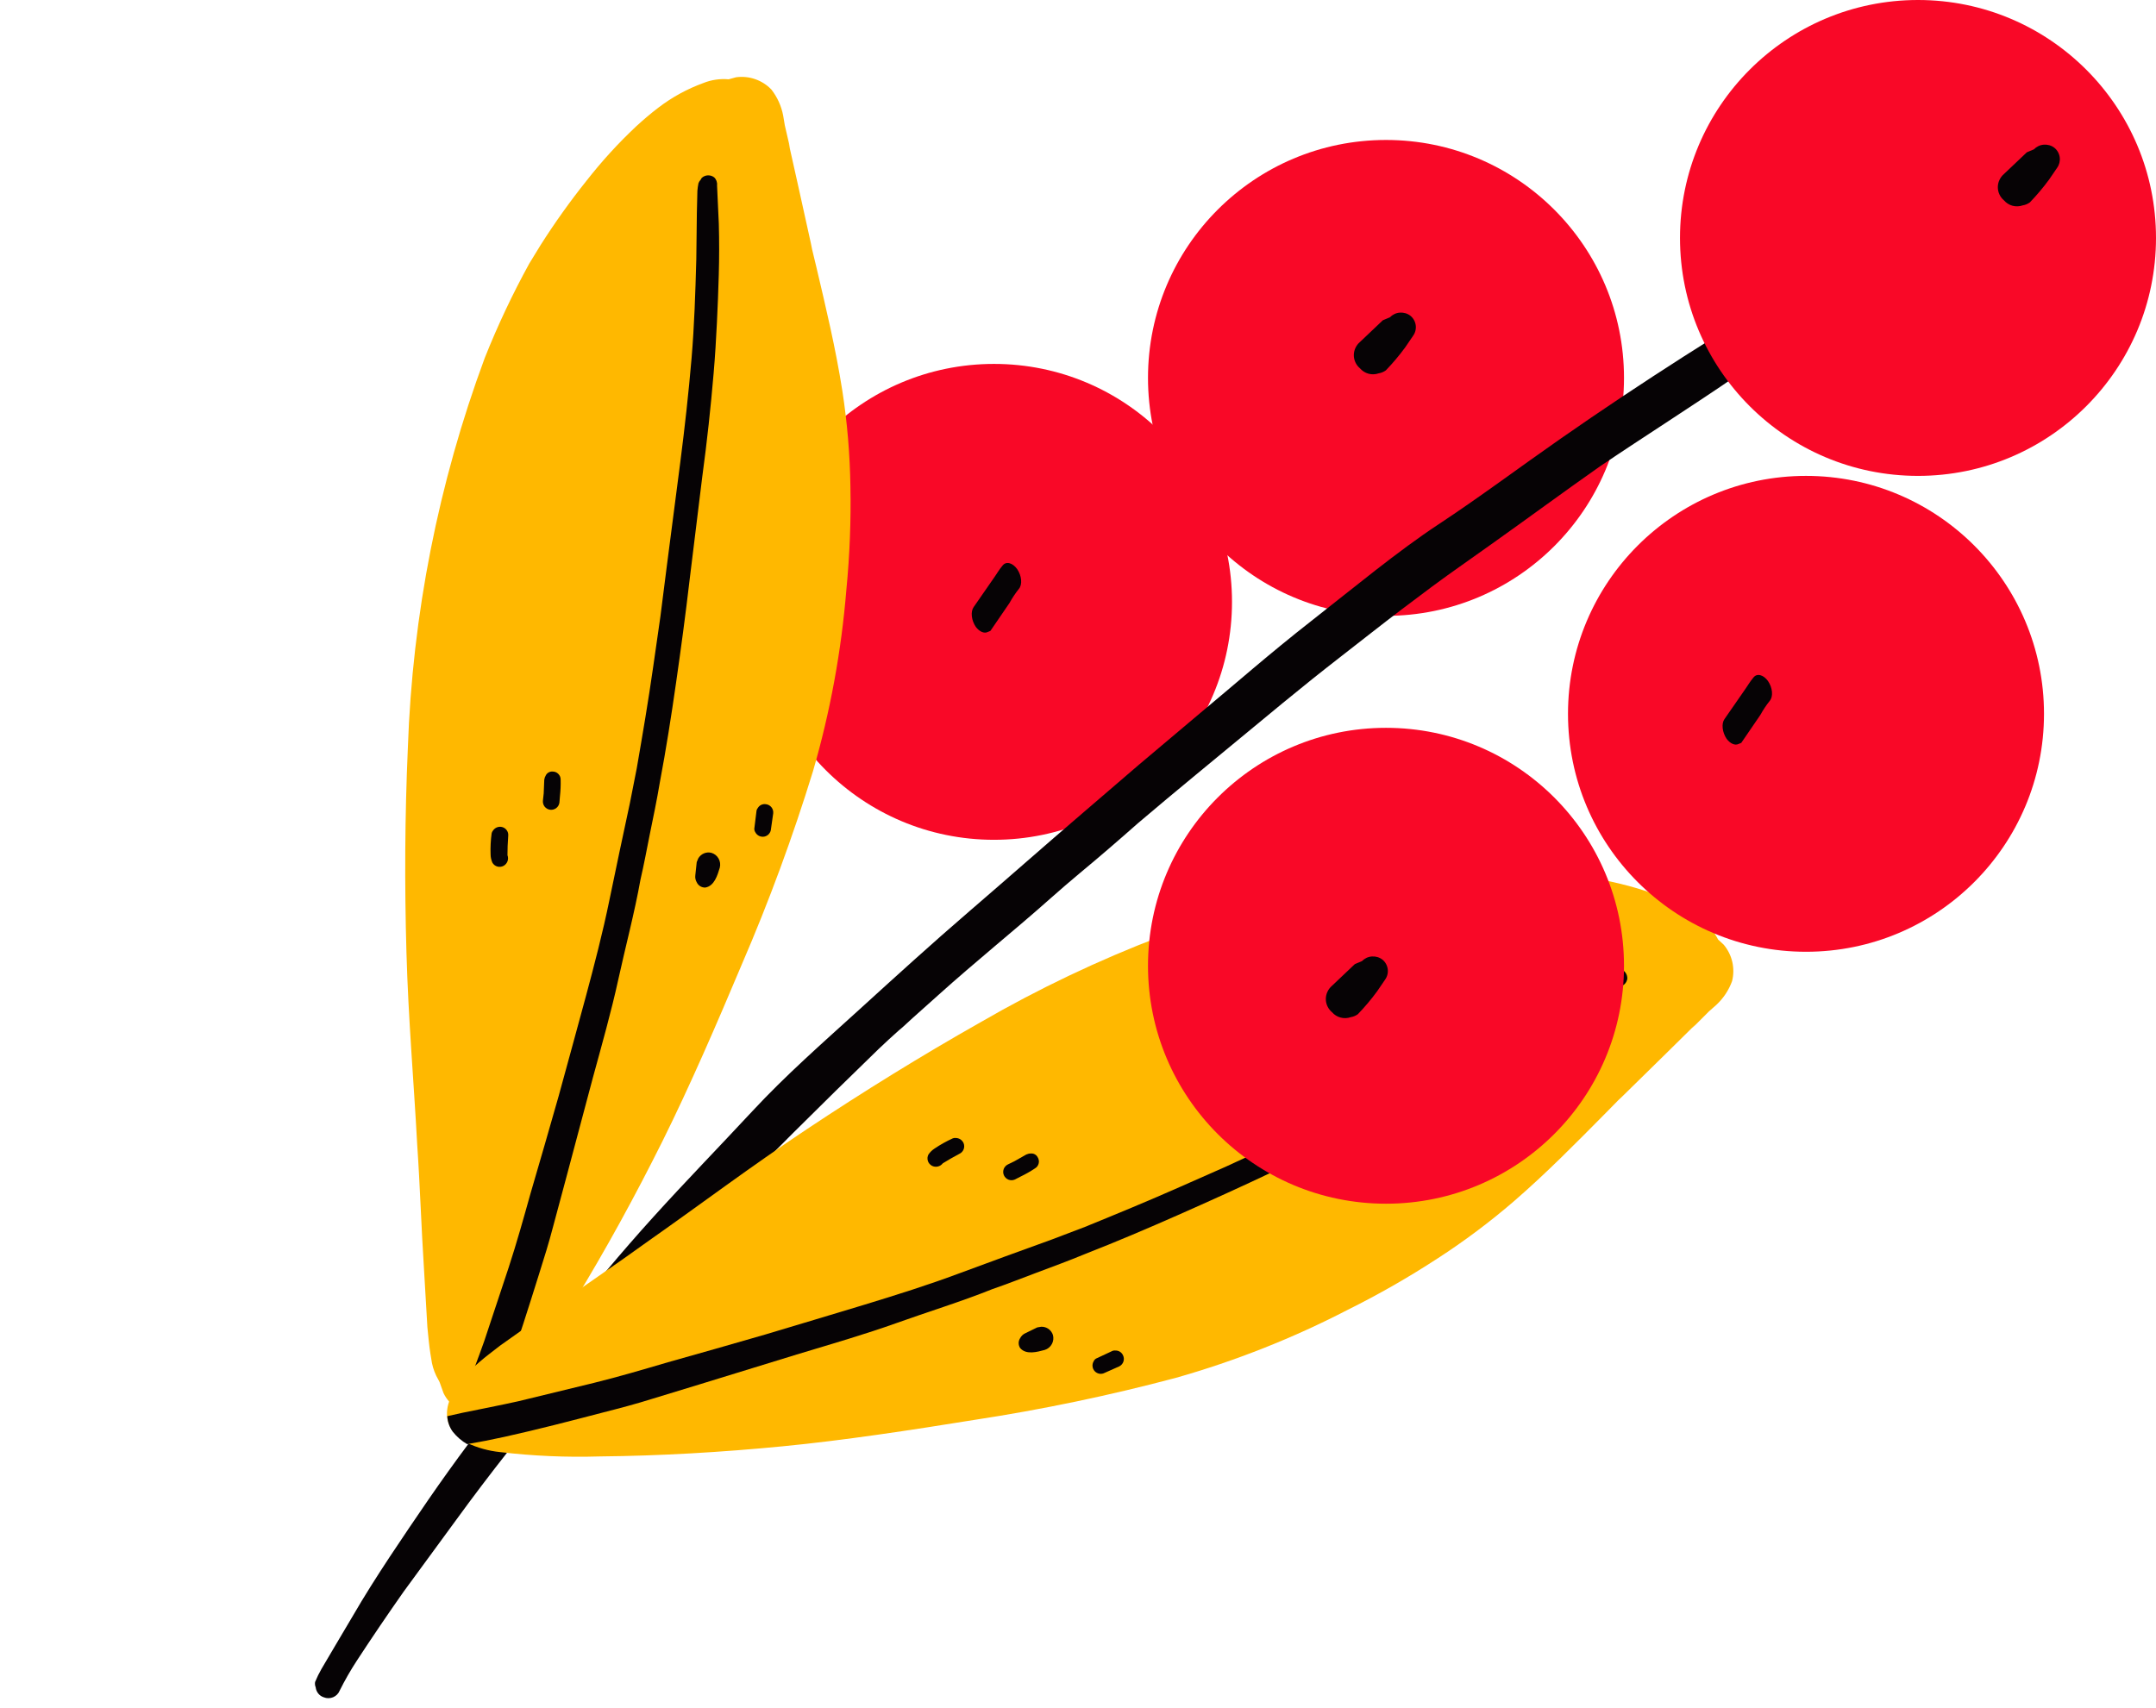
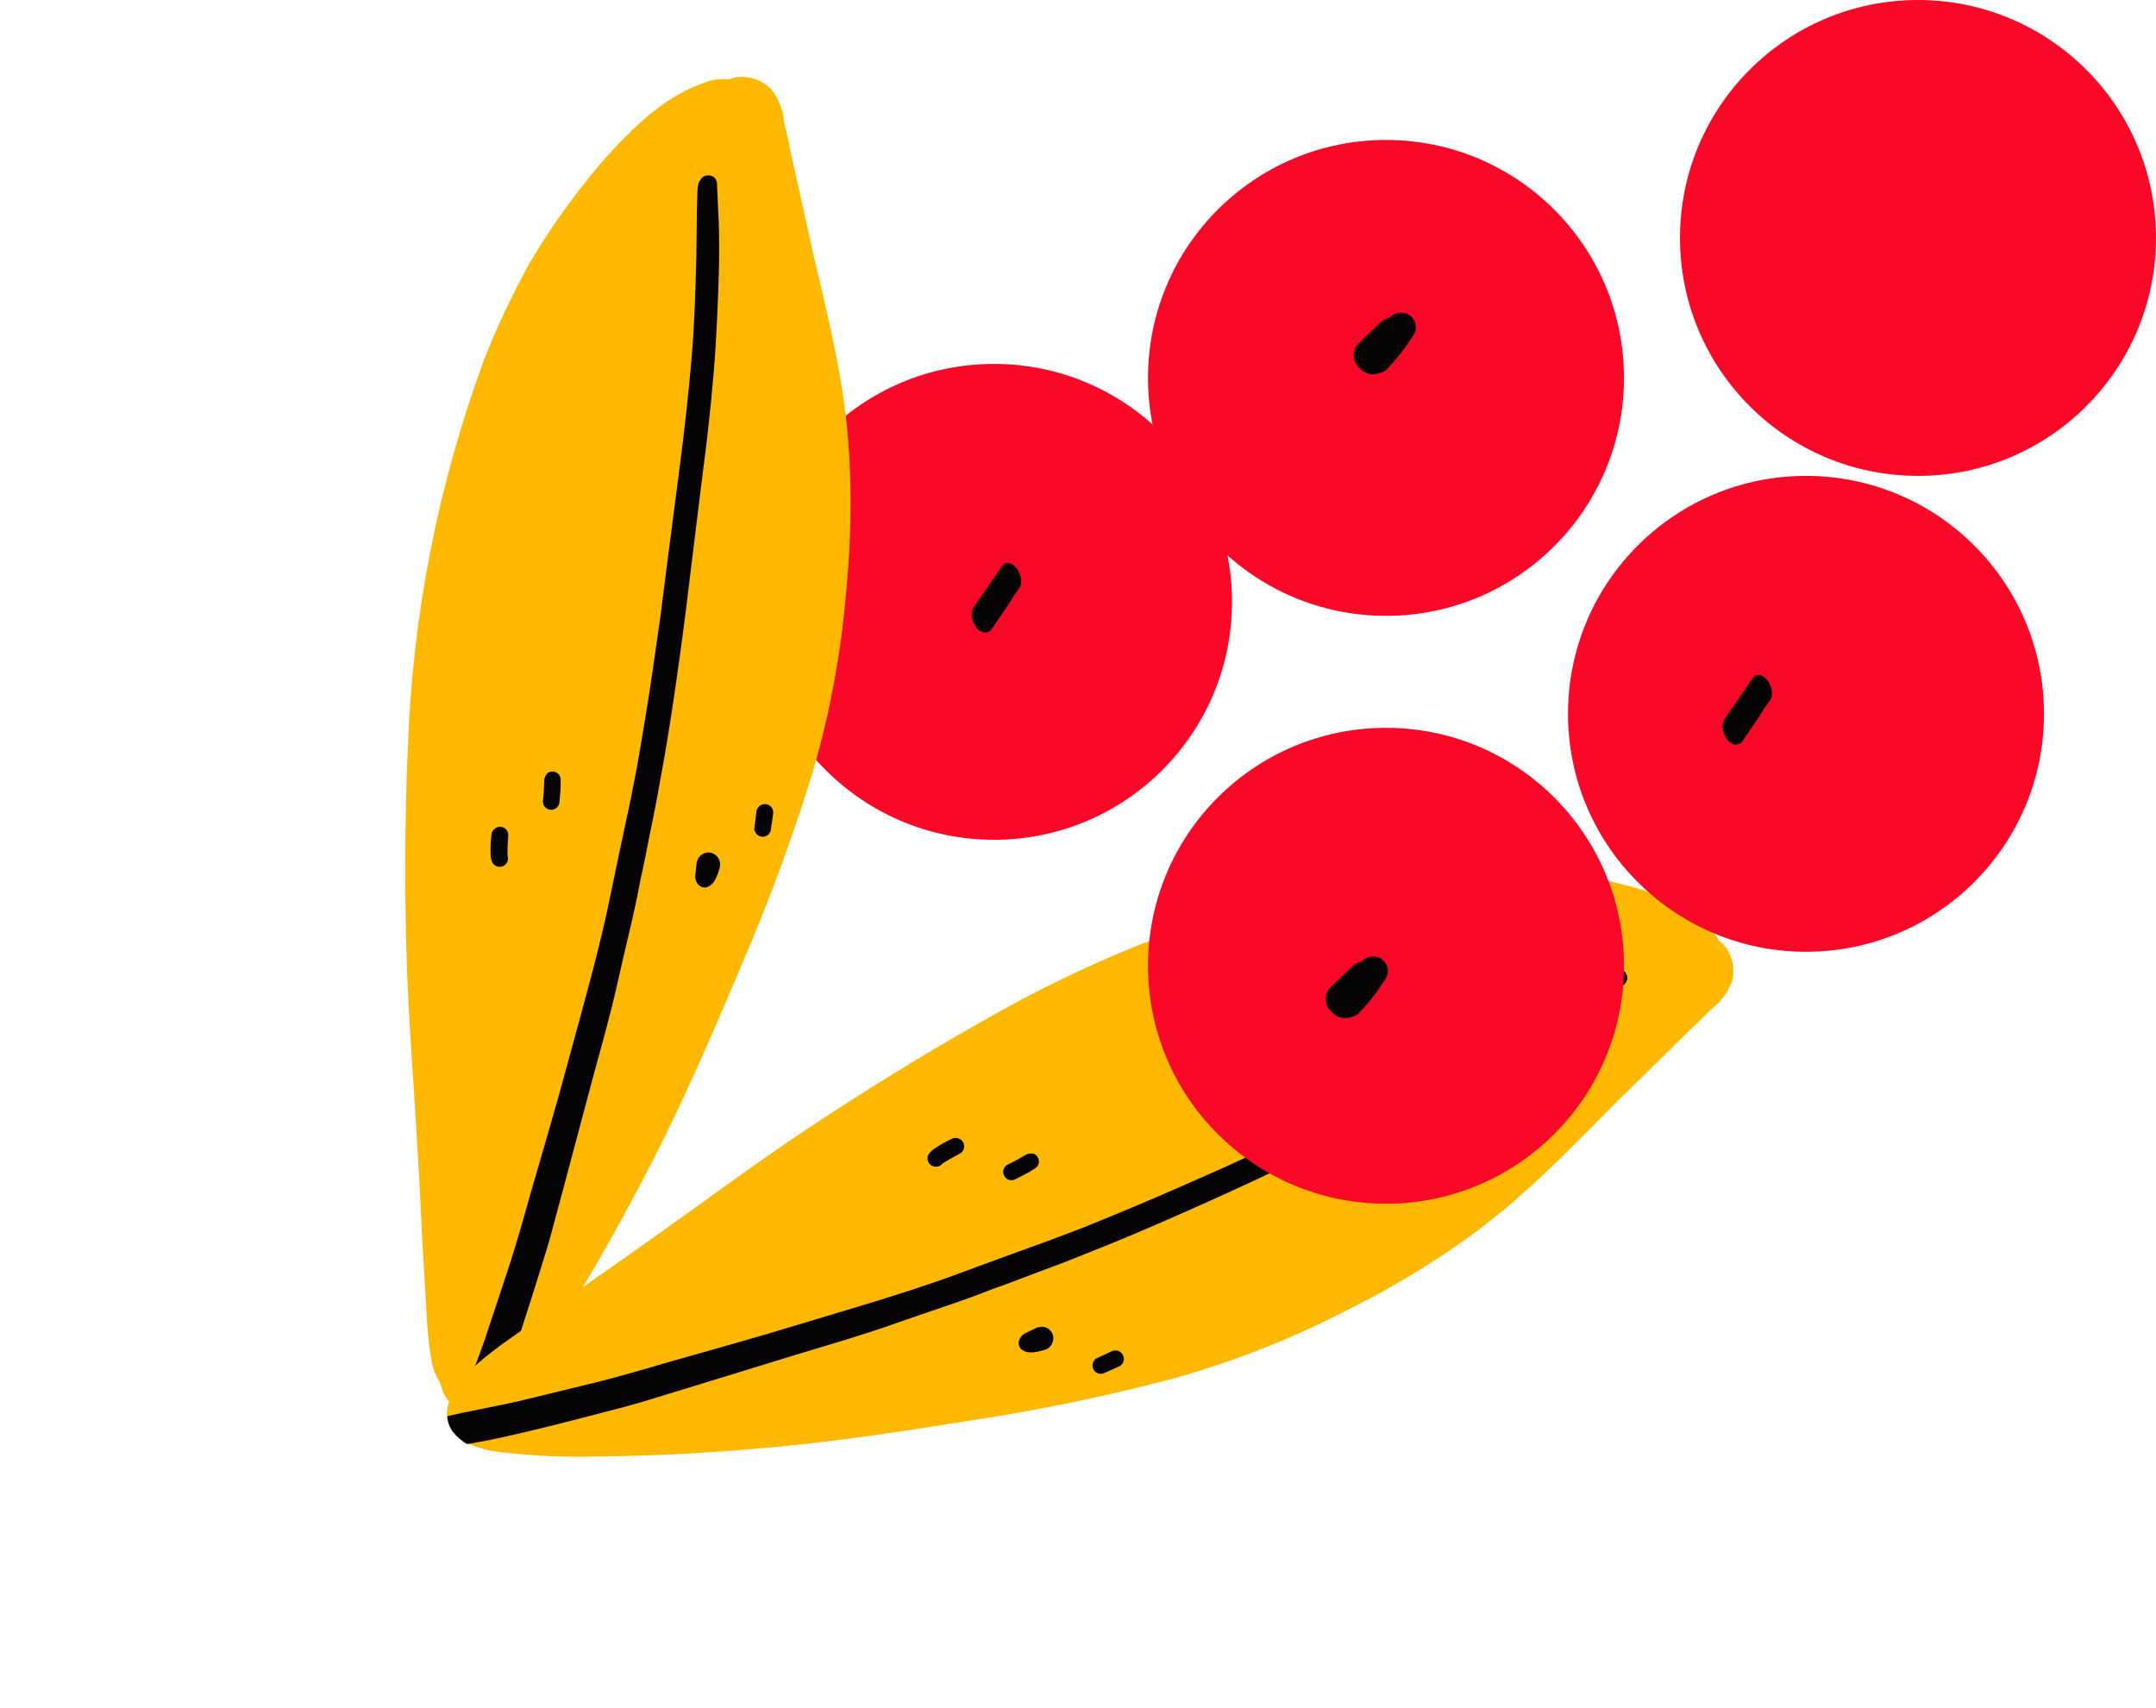
<svg xmlns="http://www.w3.org/2000/svg" width="77" height="61" viewBox="0 0 77 61" fill="none">
  <path d="M49.5 22C54.194 22 58 18.194 58 13.5C58 8.806 54.194 5 49.5 5C44.806 5 41 8.806 41 13.5C41 18.194 44.806 22 49.5 22Z" fill="#F90827" />
  <path d="M35.5 30C40.194 30 44 26.194 44 21.5C44 16.806 40.194 13 35.5 13C30.806 13 27 16.806 27 21.5C27 26.194 30.806 30 35.5 30Z" fill="#F90827" />
  <path d="M48.571 13.158C48.502 13.1 48.447 13.028 48.409 12.947C48.371 12.867 48.351 12.778 48.351 12.689C48.351 12.6 48.37 12.511 48.408 12.431C48.445 12.35 48.499 12.277 48.567 12.22L49.387 11.441L49.484 11.4L49.64 11.335C49.734 11.238 49.86 11.177 49.996 11.168C50.132 11.158 50.266 11.197 50.373 11.281C50.477 11.366 50.544 11.486 50.562 11.62C50.58 11.754 50.545 11.888 50.467 11.996L50.183 12.413C49.972 12.701 49.742 12.973 49.495 13.23C49.419 13.284 49.333 13.321 49.241 13.336C49.124 13.377 48.998 13.382 48.878 13.351C48.759 13.319 48.652 13.252 48.571 13.158Z" fill="#060305" />
  <path d="M34.848 22.391C34.773 22.279 34.723 22.145 34.709 22.016C34.694 21.884 34.717 21.769 34.771 21.69L35.465 20.689C35.584 20.525 35.683 20.346 35.809 20.2C35.868 20.125 35.955 20.095 36.052 20.12C36.148 20.143 36.247 20.218 36.326 20.328C36.364 20.384 36.398 20.447 36.422 20.513C36.446 20.578 36.462 20.647 36.468 20.712C36.474 20.779 36.47 20.84 36.457 20.896C36.443 20.951 36.421 20.999 36.39 21.035C36.267 21.189 36.154 21.358 36.053 21.541L35.372 22.537L35.273 22.578C35.211 22.608 35.137 22.606 35.061 22.572C34.985 22.538 34.91 22.475 34.848 22.391Z" fill="#060305" />
-   <path d="M70.804 7.072C70.15 7.358 69.498 7.662 68.862 7.947C68.225 8.231 67.373 8.629 66.655 8.975C65.937 9.322 65.156 9.729 64.429 10.147C62.972 10.949 61.541 11.836 60.13 12.738C58.719 13.64 57.181 14.662 55.73 15.675C54.278 16.687 52.835 17.769 51.378 18.729C49.921 19.689 48.345 20.998 46.842 22.175C45.339 23.351 44.124 24.425 42.774 25.549L40.67 27.323L38.635 29.072C37.304 30.212 35.977 31.386 34.63 32.544C33.284 33.703 31.976 34.893 30.669 36.083C29.361 37.272 28.065 38.408 26.874 39.69C25.683 40.971 24.485 42.201 23.329 43.479C22.172 44.757 21.12 46.023 20.043 47.38C18.966 48.737 17.822 50.119 16.768 51.526C15.715 52.933 14.842 54.231 13.926 55.605C13.461 56.31 13.013 57.013 12.587 57.749L11.982 58.77L11.481 59.62C11.395 59.77 11.318 59.926 11.253 60.086C11.242 60.151 11.25 60.217 11.275 60.278C11.284 60.358 11.316 60.434 11.366 60.497C11.417 60.56 11.485 60.607 11.562 60.632C11.616 60.654 11.673 60.665 11.731 60.664C11.788 60.664 11.845 60.652 11.898 60.63C11.951 60.607 11.999 60.575 12.04 60.533C12.08 60.492 12.112 60.444 12.133 60.39C12.318 60.02 12.523 59.661 12.75 59.315C13.289 58.49 13.846 57.669 14.421 56.851L16.294 54.293C17.495 52.64 18.772 51.031 20.088 49.453C20.956 48.42 21.835 47.491 22.712 46.386C23.589 45.281 24.494 44.42 25.402 43.434C27.323 41.452 29.331 39.46 31.391 37.462L31.757 37.12L32.092 36.817L32.236 36.695L32.587 36.373C33.226 35.806 33.864 35.222 34.505 34.673C35.147 34.123 35.869 33.512 36.543 32.941C37.217 32.37 37.87 31.767 38.561 31.194C39.253 30.621 39.958 30.012 40.645 29.404C42.009 28.244 43.394 27.116 44.777 25.97C45.469 25.397 46.16 24.825 46.854 24.269C47.548 23.714 48.276 23.155 48.987 22.597C49.698 22.04 50.411 21.5 51.141 20.958C51.871 20.416 52.525 19.971 53.224 19.468C54.527 18.543 55.826 17.584 57.146 16.657C58.78 15.553 60.423 14.518 62.055 13.397C62.909 12.859 63.698 12.363 64.658 11.829C65.618 11.296 66.311 10.882 67.14 10.434C68.255 9.866 69.373 9.332 70.473 8.783L71.555 8.236C71.564 8.171 71.556 8.106 71.533 8.045C71.518 7.889 71.471 7.738 71.394 7.603C71.264 7.363 71.056 7.176 70.804 7.072Z" fill="#060305" />
  <path d="M26.289 2.76L26.023 2.833C25.718 2.806 25.409 2.85 25.124 2.964C24.548 3.174 24.006 3.469 23.518 3.842C23.234 4.057 22.971 4.284 22.717 4.517C22.08 5.116 21.49 5.762 20.952 6.45C20.361 7.189 19.811 7.96 19.304 8.759L18.902 9.416C18.303 10.506 17.772 11.632 17.312 12.788C15.657 17.255 14.729 21.96 14.566 26.722C14.458 29.168 14.447 31.591 14.516 34.02C14.585 36.449 14.778 38.608 14.901 40.903C15.001 42.352 15.047 43.865 15.143 45.34L15.264 47.413C15.296 47.724 15.322 48.045 15.371 48.352L15.427 48.692C15.47 48.902 15.548 49.104 15.657 49.291C15.676 49.322 15.693 49.356 15.706 49.39L15.839 49.763C15.951 49.999 16.131 50.195 16.354 50.328C16.53 50.426 16.729 50.471 16.928 50.457C17.155 50.431 17.376 50.363 17.578 50.257C17.927 50.034 18.235 49.753 18.488 49.426C19.231 48.499 19.905 47.52 20.504 46.494C21.64 44.636 22.686 42.721 23.661 40.764C24.635 38.806 25.603 36.566 26.495 34.447C27.467 32.196 28.315 29.892 29.036 27.548C29.65 25.431 30.049 23.257 30.228 21.06C30.347 19.835 30.396 18.604 30.372 17.373C30.355 16.232 30.259 15.092 30.084 13.963C29.843 12.428 29.498 10.996 29.151 9.52L29.002 8.902L28.961 8.696L28.493 6.578L28.166 5.115L28.223 5.317L28.029 4.477L27.969 4.121C27.904 3.784 27.76 3.468 27.549 3.198C27.389 3.031 27.191 2.904 26.971 2.828C26.753 2.752 26.519 2.729 26.289 2.76Z" fill="#FFB800" />
  <path d="M25.505 6.335C25.442 6.286 25.362 6.261 25.28 6.264C25.199 6.268 25.122 6.3 25.062 6.355L25.019 6.426C24.986 6.461 24.961 6.502 24.945 6.547C24.927 6.636 24.914 6.725 24.907 6.815L24.888 7.595L24.868 9.262C24.835 10.45 24.797 11.647 24.698 12.808C24.592 14.048 24.456 15.27 24.297 16.505L23.815 20.221L23.586 22.024L23.326 23.836C23.153 25.049 22.95 26.243 22.741 27.447L22.497 28.686C22.25 29.84 22.003 30.993 21.765 32.153C21.528 33.312 21.228 34.461 20.924 35.594C20.62 36.726 20.274 37.972 19.95 39.162L19.449 40.91L18.945 42.642C18.7 43.519 18.455 44.396 18.168 45.275L17.295 47.906C17.07 48.546 16.825 49.173 16.591 49.807L16.401 50.343C16.575 50.442 16.775 50.487 16.975 50.472C17.202 50.447 17.422 50.379 17.624 50.272C17.798 49.851 17.956 49.435 18.11 49.001C18.515 47.861 18.881 46.697 19.246 45.532C19.427 44.963 19.611 44.367 19.754 43.816L20.221 42.076L21.175 38.495C21.5 37.306 21.835 36.123 22.081 34.996C22.326 33.869 22.669 32.581 22.873 31.428C23 30.882 23.101 30.332 23.21 29.789C23.321 29.246 23.465 28.556 23.563 27.964C23.786 26.782 23.973 25.592 24.143 24.405C24.314 23.219 24.487 21.937 24.63 20.705L25.08 17.039C25.254 15.757 25.381 14.572 25.487 13.332C25.539 12.726 25.575 12.123 25.604 11.53C25.634 10.938 25.654 10.381 25.671 9.809C25.688 9.236 25.689 8.598 25.672 7.991L25.633 7.148L25.609 6.62C25.615 6.568 25.608 6.515 25.591 6.465C25.573 6.416 25.544 6.371 25.505 6.335Z" fill="#060305" />
  <path d="M24.883 30.797L24.833 31.266C24.821 31.355 24.839 31.444 24.885 31.52C24.912 31.578 24.955 31.626 25.009 31.659C25.063 31.692 25.125 31.708 25.189 31.706C25.512 31.653 25.625 31.265 25.707 30.995C25.735 30.885 25.72 30.768 25.663 30.669C25.608 30.57 25.515 30.497 25.406 30.465C25.317 30.443 25.223 30.45 25.139 30.486C25.055 30.523 24.984 30.585 24.938 30.664L24.883 30.797Z" fill="#060305" />
  <path d="M27.015 28.992L26.945 29.56C26.938 29.589 26.937 29.62 26.943 29.65C26.948 29.679 26.96 29.708 26.978 29.733C27.007 29.79 27.055 29.835 27.114 29.863C27.172 29.89 27.238 29.898 27.301 29.885C27.364 29.872 27.421 29.838 27.463 29.79C27.505 29.741 27.531 29.68 27.535 29.615L27.615 29.053C27.623 28.976 27.6 28.899 27.552 28.838C27.503 28.777 27.433 28.738 27.356 28.729C27.299 28.719 27.24 28.727 27.187 28.752C27.134 28.777 27.091 28.817 27.062 28.868C27.034 28.903 27.017 28.946 27.015 28.992Z" fill="#060305" />
  <path d="M17.558 29.773C17.525 30.019 17.512 30.267 17.521 30.514C17.521 30.619 17.544 30.722 17.585 30.817C17.605 30.851 17.631 30.881 17.662 30.905C17.693 30.929 17.728 30.946 17.765 30.956C17.803 30.966 17.843 30.969 17.881 30.964C17.919 30.959 17.957 30.946 17.991 30.927C18.054 30.89 18.102 30.832 18.127 30.763C18.151 30.693 18.15 30.618 18.124 30.55L18.13 30.221L18.15 29.872C18.155 29.833 18.153 29.794 18.144 29.756C18.134 29.718 18.117 29.683 18.093 29.651C18.07 29.62 18.04 29.594 18.006 29.574C17.973 29.555 17.936 29.542 17.897 29.537C17.84 29.53 17.782 29.54 17.73 29.564C17.678 29.589 17.635 29.628 17.603 29.676C17.58 29.704 17.564 29.738 17.558 29.773Z" fill="#060305" />
  <path d="M19.438 27.856L19.418 28.343L19.391 28.591C19.381 28.669 19.401 28.748 19.448 28.811C19.496 28.873 19.566 28.915 19.644 28.926C19.722 28.937 19.801 28.916 19.864 28.869C19.927 28.821 19.968 28.751 19.979 28.673L19.999 28.435C20.02 28.242 20.028 28.047 20.023 27.853C20.024 27.814 20.017 27.776 20.003 27.74C19.988 27.704 19.966 27.671 19.938 27.644C19.911 27.617 19.879 27.596 19.842 27.581C19.806 27.567 19.768 27.561 19.729 27.562C19.681 27.559 19.634 27.571 19.592 27.595C19.55 27.618 19.516 27.654 19.494 27.696C19.464 27.745 19.445 27.799 19.438 27.856Z" fill="#060305" />
  <path d="M61.563 33.749L61.36 33.562C61.222 33.288 61.02 33.05 60.773 32.869C60.29 32.492 59.752 32.189 59.177 31.973C58.845 31.846 58.512 31.743 58.179 31.651C57.335 31.429 56.474 31.271 55.605 31.18C54.665 31.07 53.72 31.013 52.773 31.006L52.004 31.014C50.762 31.084 49.526 31.23 48.302 31.453C43.636 32.418 39.155 34.125 35.031 36.511C32.899 37.717 30.84 38.992 28.816 40.338C26.793 41.684 25.065 42.992 23.184 44.313C22.008 45.166 20.75 46.007 19.55 46.871L17.857 48.072C17.61 48.265 17.352 48.456 17.117 48.66L16.859 48.888C16.703 49.037 16.573 49.21 16.473 49.401C16.456 49.434 16.437 49.466 16.415 49.495L16.169 49.806C16.029 50.025 15.957 50.282 15.963 50.542C15.972 50.743 16.04 50.935 16.158 51.097C16.3 51.276 16.474 51.427 16.672 51.542C17.046 51.719 17.448 51.831 17.859 51.873C19.039 52.012 20.226 52.064 21.413 52.028C23.592 52.007 25.769 51.878 27.946 51.667C30.123 51.456 32.535 51.089 34.805 50.722C37.229 50.352 39.631 49.85 42.001 49.219C44.122 48.617 46.177 47.803 48.134 46.79C49.237 46.242 50.306 45.63 51.337 44.958C52.296 44.338 53.211 43.652 54.076 42.906C55.25 41.888 56.281 40.836 57.348 39.759L57.794 39.305L57.946 39.161L59.494 37.642L60.561 36.589L60.421 36.744L61.03 36.134L61.3 35.895C61.551 35.661 61.743 35.371 61.86 35.049C61.917 34.825 61.919 34.589 61.868 34.363C61.816 34.137 61.712 33.928 61.563 33.749Z" fill="#FFB800" />
  <path d="M58.117 34.979C58.125 34.899 58.104 34.818 58.058 34.751C58.011 34.684 57.943 34.636 57.865 34.614L57.782 34.615C57.735 34.606 57.686 34.606 57.64 34.617C57.555 34.648 57.472 34.684 57.392 34.726L56.721 35.124L55.297 35.99C54.273 36.592 53.237 37.194 52.2 37.726C51.093 38.294 49.985 38.826 48.853 39.346L45.447 40.907L43.796 41.669L42.122 42.409C41.002 42.905 39.882 43.366 38.75 43.828L37.57 44.277C36.461 44.679 35.352 45.081 34.243 45.494C33.134 45.908 32.001 46.263 30.879 46.606C29.758 46.948 28.518 47.315 27.337 47.671L25.59 48.173L23.854 48.664C22.98 48.921 22.107 49.179 21.209 49.401L18.515 50.056C17.854 50.204 17.192 50.329 16.53 50.466L15.975 50.59C15.984 50.79 16.052 50.983 16.17 51.145C16.312 51.324 16.486 51.474 16.683 51.589C17.133 51.513 17.57 51.427 18.019 51.328C19.2 51.067 20.381 50.759 21.563 50.451C22.141 50.304 22.744 50.144 23.287 49.972L25.01 49.446L28.552 48.357C29.732 48.002 30.913 47.658 31.999 47.27C33.084 46.88 34.359 46.488 35.444 46.05C35.975 45.868 36.494 45.662 37.013 45.467C37.532 45.273 38.193 45.029 38.747 44.799C39.868 44.361 40.976 43.888 42.073 43.404C43.169 42.92 44.348 42.387 45.468 41.855L48.815 40.294C49.994 39.761 51.066 39.241 52.174 38.673C52.716 38.396 53.246 38.106 53.764 37.817C54.282 37.528 54.765 37.25 55.259 36.961C55.754 36.672 56.295 36.335 56.801 35.999L57.495 35.518L57.93 35.218C57.977 35.195 58.019 35.162 58.051 35.121C58.084 35.079 58.106 35.031 58.117 34.979Z" fill="#060305" />
  <path d="M37.045 47.419L36.621 47.626C36.54 47.662 36.473 47.725 36.433 47.804C36.398 47.858 36.38 47.92 36.381 47.983C36.382 48.046 36.401 48.108 36.437 48.16C36.652 48.406 37.042 48.296 37.313 48.223C37.422 48.189 37.513 48.114 37.567 48.013C37.621 47.914 37.635 47.797 37.604 47.687C37.575 47.599 37.519 47.524 37.444 47.471C37.369 47.419 37.279 47.392 37.187 47.395L37.045 47.419Z" fill="#060305" />
  <path d="M39.706 48.27L39.187 48.513C39.158 48.522 39.132 48.537 39.11 48.558C39.087 48.579 39.07 48.604 39.058 48.632C39.026 48.687 39.012 48.752 39.02 48.816C39.027 48.88 39.056 48.94 39.1 48.986C39.145 49.033 39.203 49.063 39.267 49.074C39.331 49.083 39.396 49.073 39.453 49.042L39.971 48.812C40.041 48.778 40.095 48.718 40.121 48.644C40.147 48.571 40.143 48.49 40.11 48.42C40.087 48.367 40.049 48.321 40 48.29C39.951 48.258 39.894 48.243 39.836 48.245C39.791 48.24 39.745 48.248 39.706 48.27Z" fill="#060305" />
  <path d="M34.029 40.665C33.804 40.767 33.587 40.888 33.382 41.026C33.294 41.082 33.218 41.156 33.159 41.242C33.141 41.277 33.129 41.314 33.125 41.353C33.122 41.392 33.126 41.431 33.137 41.468C33.148 41.506 33.167 41.541 33.192 41.57C33.217 41.6 33.247 41.625 33.281 41.644C33.346 41.678 33.421 41.688 33.492 41.672C33.564 41.656 33.627 41.615 33.671 41.557L33.954 41.388L34.26 41.22C34.296 41.203 34.328 41.181 34.355 41.153C34.382 41.125 34.403 41.091 34.417 41.054C34.431 41.018 34.437 40.979 34.436 40.94C34.435 40.901 34.426 40.863 34.41 40.827C34.385 40.776 34.346 40.732 34.298 40.7C34.25 40.67 34.193 40.653 34.136 40.652C34.1 40.647 34.063 40.652 34.029 40.665Z" fill="#060305" />
  <path d="M36.652 41.243L36.228 41.484L36.004 41.593C35.932 41.626 35.876 41.685 35.848 41.758C35.82 41.832 35.822 41.914 35.854 41.985C35.886 42.057 35.946 42.113 36.019 42.142C36.093 42.17 36.175 42.167 36.247 42.135L36.459 42.026C36.634 41.941 36.803 41.845 36.965 41.737C36.998 41.718 37.027 41.692 37.05 41.66C37.073 41.629 37.089 41.593 37.097 41.555C37.106 41.518 37.107 41.479 37.099 41.44C37.092 41.402 37.077 41.366 37.056 41.334C37.033 41.291 36.998 41.258 36.956 41.235C36.913 41.212 36.865 41.202 36.818 41.206C36.76 41.206 36.704 41.219 36.652 41.243Z" fill="#060305" />
  <path d="M68.5 17C73.194 17 77 13.194 77 8.5C77 3.806 73.194 0 68.5 0C63.806 0 60 3.806 60 8.5C60 13.194 63.806 17 68.5 17Z" fill="#F90827" />
  <path d="M64.5 34C69.194 34 73 30.194 73 25.5C73 20.806 69.194 17 64.5 17C59.806 17 56 20.806 56 25.5C56 30.194 59.806 34 64.5 34Z" fill="#F90827" />
  <path d="M49.5 43C54.194 43 58 39.194 58 34.5C58 29.806 54.194 26 49.5 26C44.806 26 41 29.806 41 34.5C41 39.194 44.806 43 49.5 43Z" fill="#F90827" />
-   <path d="M71.571 7.158C71.502 7.1 71.447 7.028 71.409 6.947C71.371 6.867 71.351 6.778 71.351 6.689C71.351 6.6 71.37 6.511 71.408 6.431C71.445 6.35 71.499 6.277 71.567 6.219L72.387 5.441L72.484 5.4L72.64 5.335C72.734 5.237 72.86 5.177 72.996 5.168C73.132 5.158 73.266 5.197 73.373 5.281C73.477 5.366 73.544 5.486 73.562 5.62C73.579 5.754 73.545 5.888 73.467 5.997L73.183 6.413C72.972 6.701 72.742 6.973 72.495 7.23C72.419 7.284 72.333 7.321 72.241 7.336C72.124 7.377 71.998 7.382 71.878 7.351C71.759 7.319 71.652 7.252 71.571 7.158Z" fill="#060305" />
  <path d="M61.664 26.391C61.589 26.279 61.539 26.145 61.525 26.016C61.51 25.884 61.532 25.769 61.587 25.69L62.281 24.689C62.4 24.525 62.499 24.346 62.625 24.2C62.684 24.125 62.771 24.095 62.868 24.12C62.964 24.143 63.063 24.218 63.142 24.328C63.18 24.384 63.214 24.447 63.238 24.513C63.262 24.578 63.278 24.647 63.284 24.712C63.29 24.779 63.286 24.84 63.273 24.896C63.259 24.951 63.237 24.999 63.206 25.035C63.083 25.189 62.97 25.358 62.869 25.541L62.188 26.537L62.089 26.578C62.027 26.608 61.953 26.606 61.877 26.572C61.8 26.538 61.726 26.475 61.664 26.391Z" fill="#060305" />
  <path d="M47.571 36.158C47.502 36.1 47.447 36.028 47.409 35.947C47.371 35.867 47.351 35.778 47.351 35.689C47.351 35.6 47.37 35.511 47.408 35.431C47.445 35.35 47.499 35.277 47.567 35.219L48.387 34.441L48.484 34.4L48.64 34.335C48.734 34.237 48.86 34.177 48.996 34.168C49.132 34.158 49.266 34.197 49.373 34.281C49.477 34.365 49.544 34.486 49.562 34.62C49.58 34.754 49.545 34.888 49.467 34.996L49.183 35.413C48.972 35.701 48.742 35.973 48.495 36.23C48.419 36.285 48.333 36.321 48.241 36.336C48.124 36.377 47.998 36.382 47.878 36.35C47.759 36.319 47.652 36.252 47.571 36.158Z" fill="#060305" />
</svg>